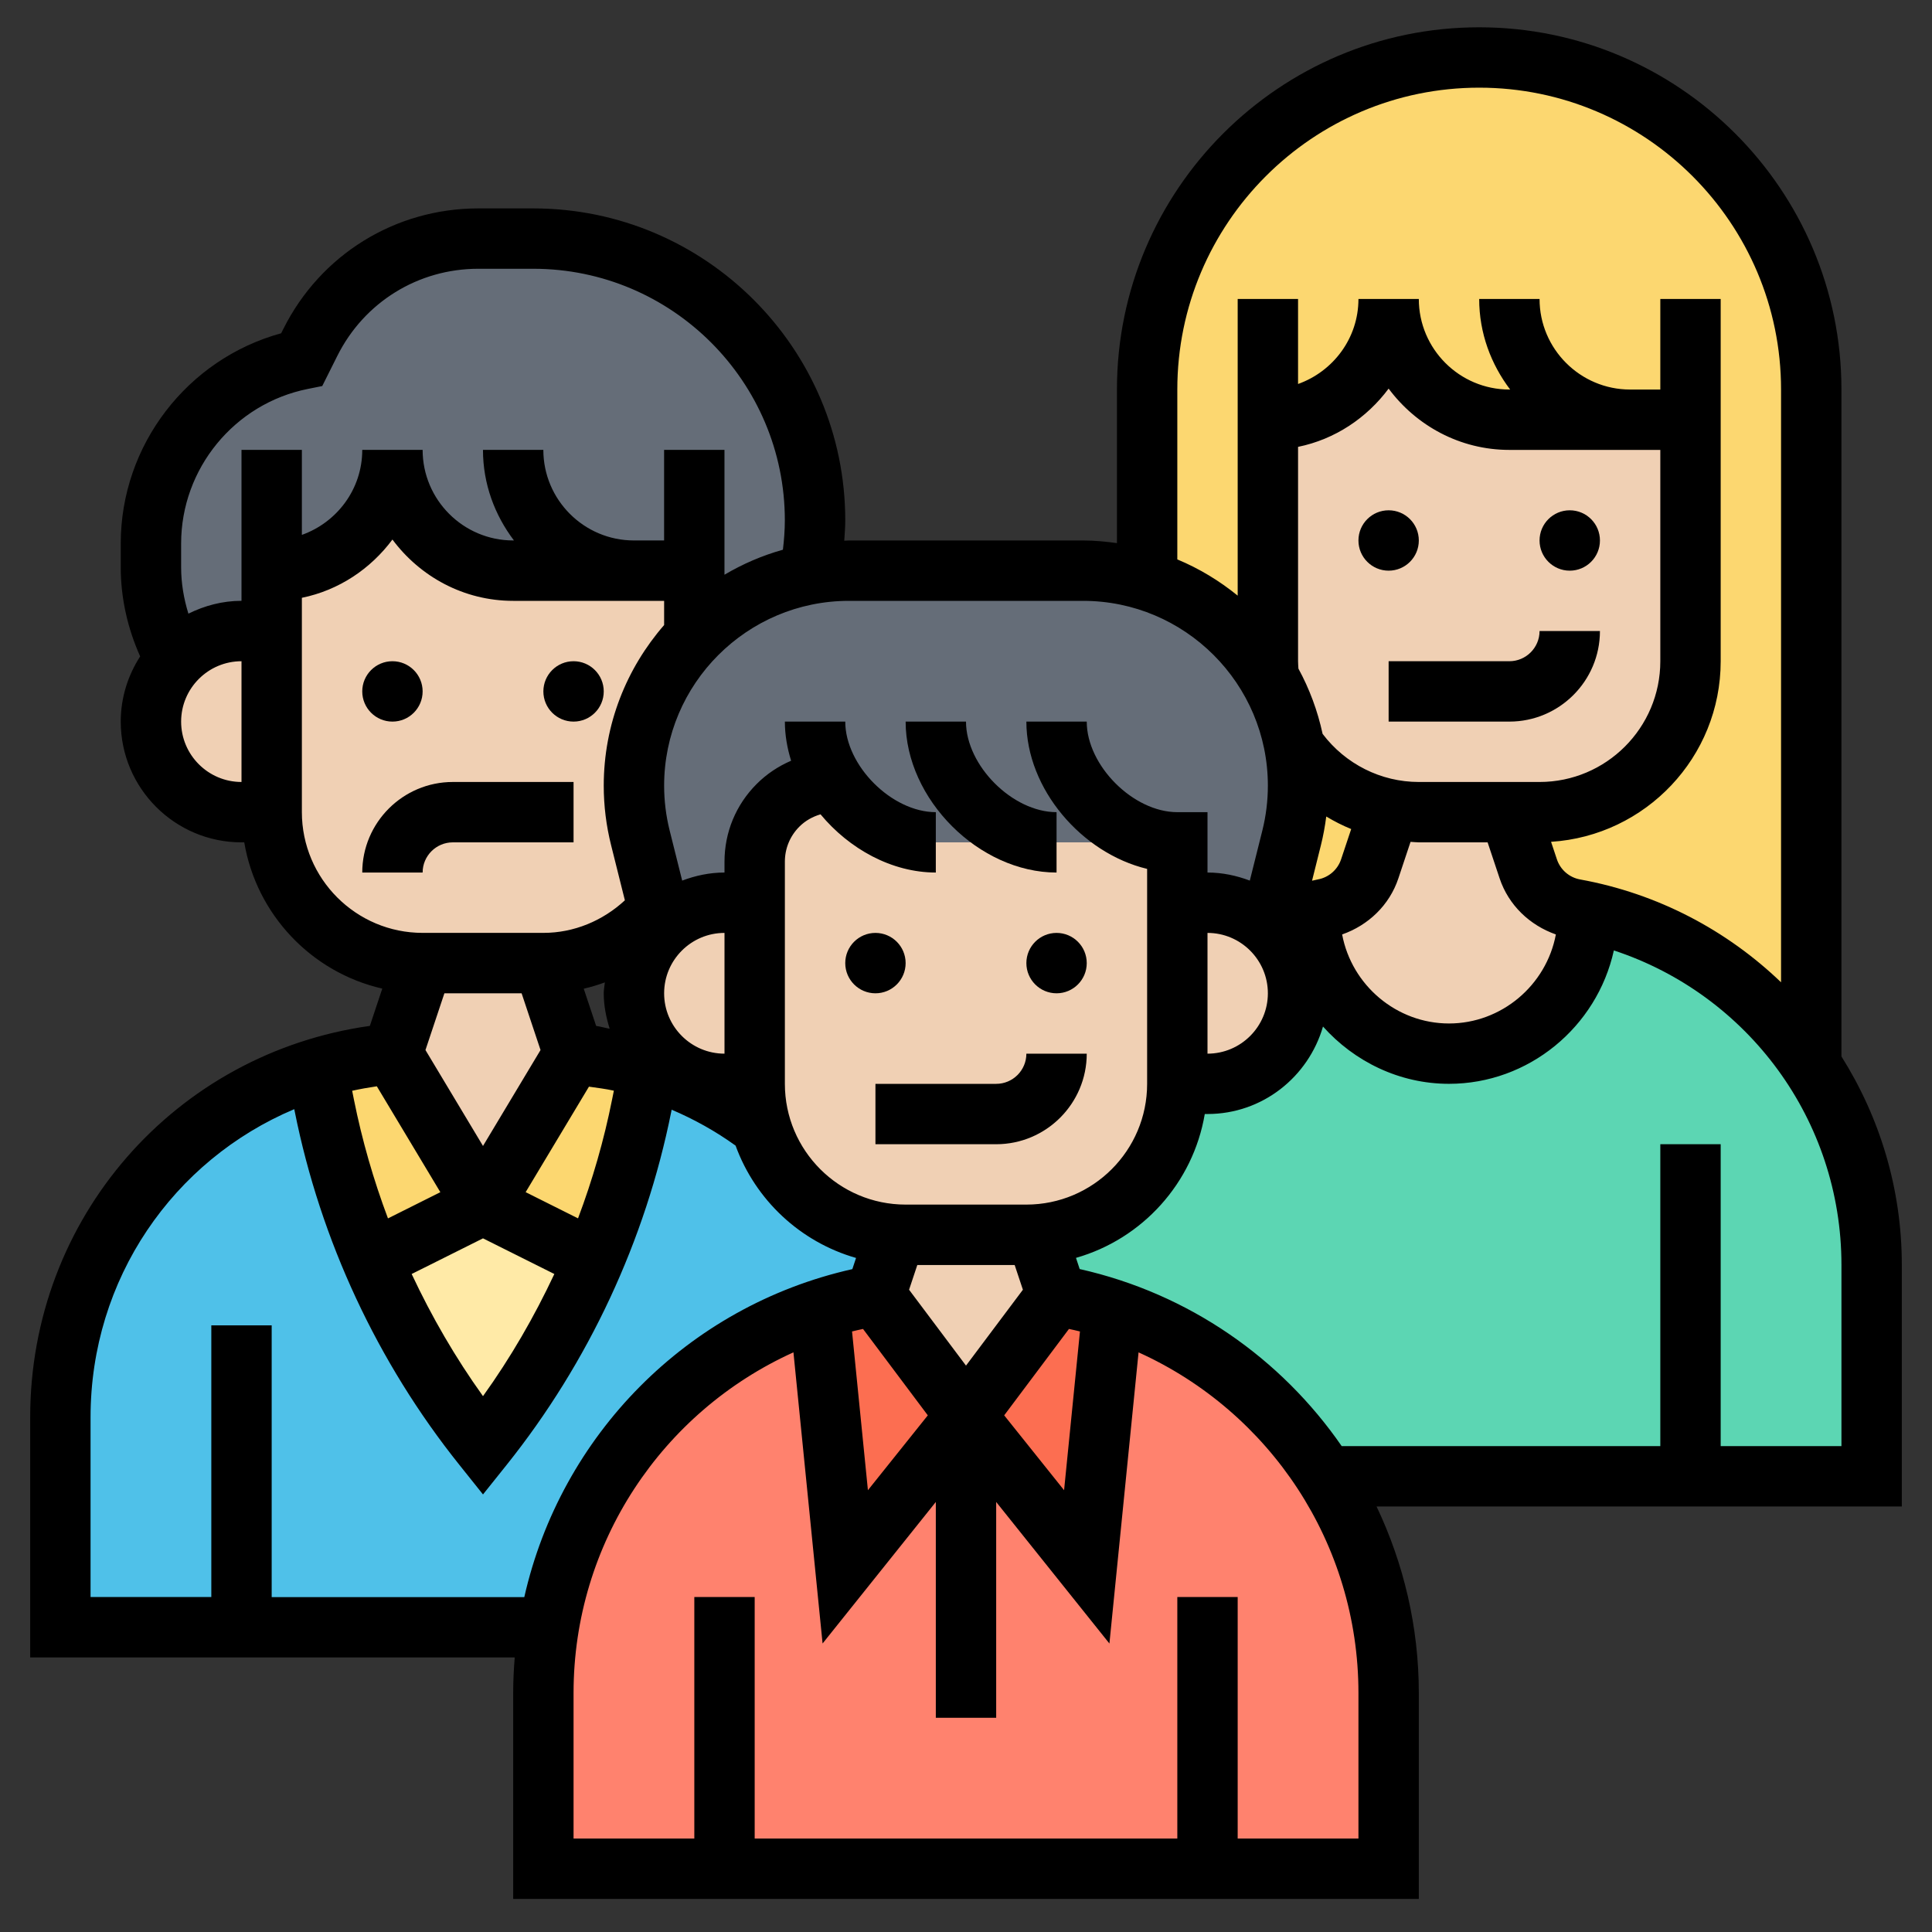
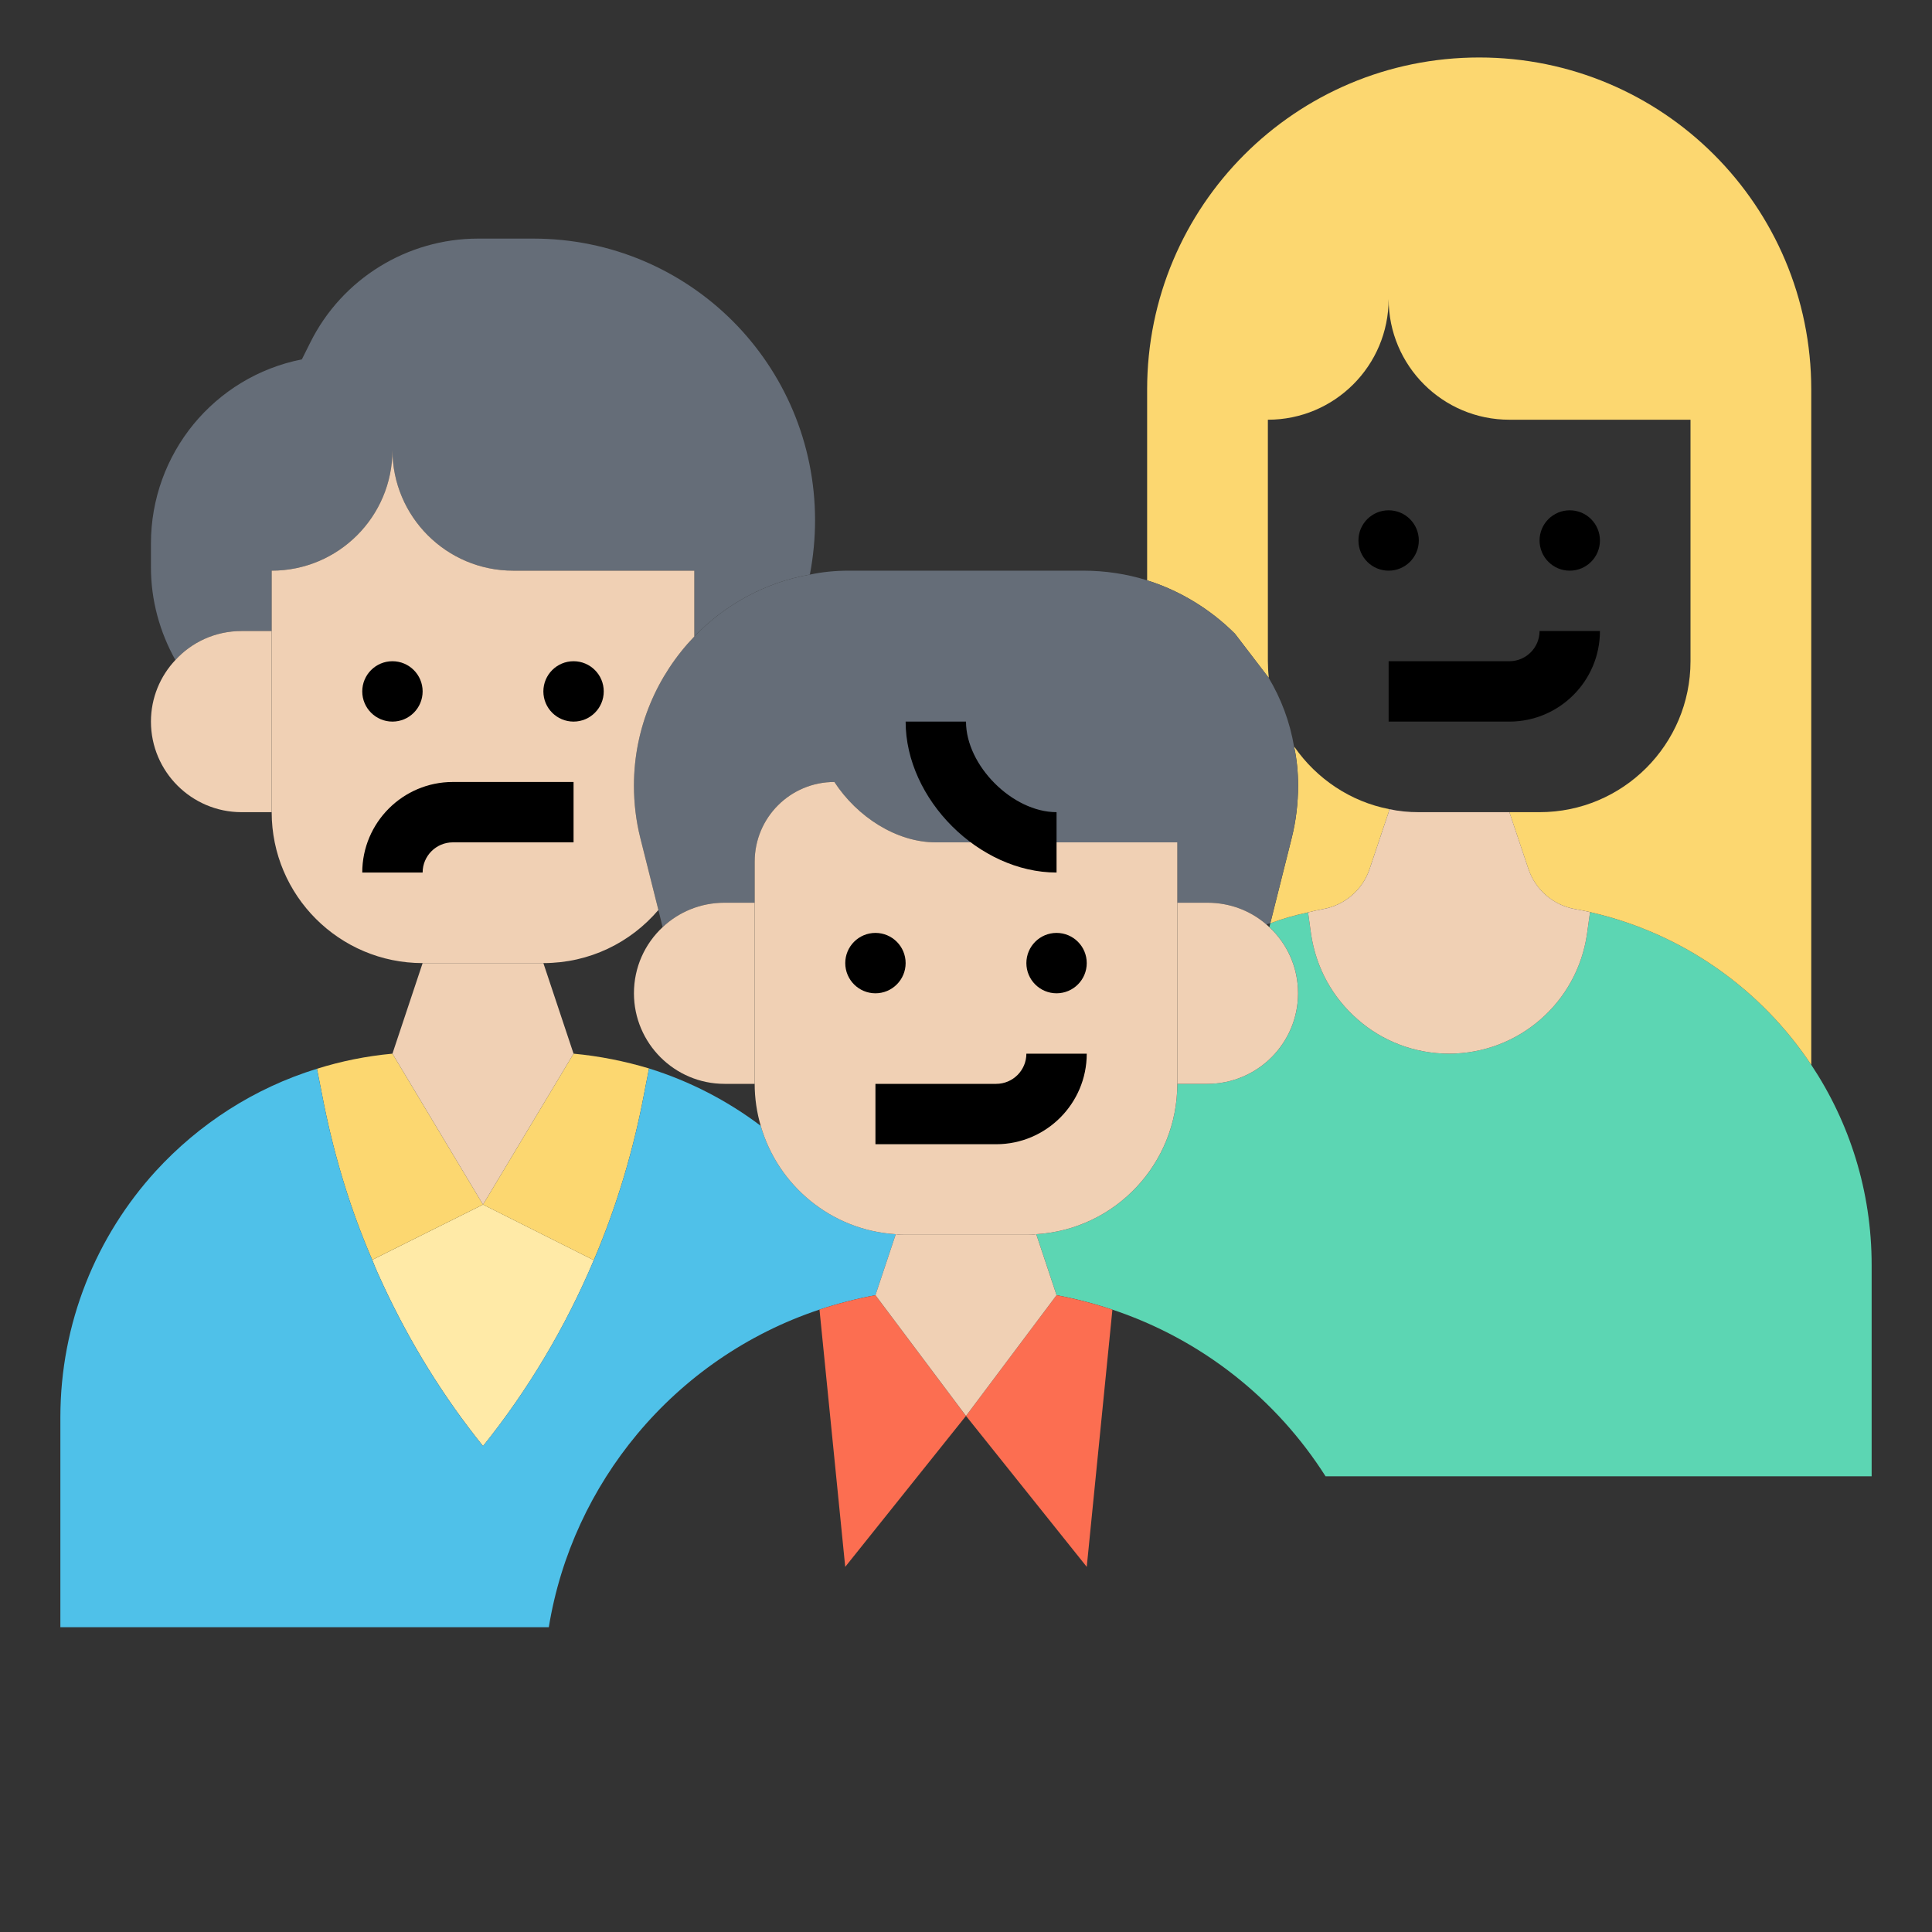
<svg xmlns="http://www.w3.org/2000/svg" width="133" height="133" viewBox="0 0 133 133" fill="none">
  <rect x="0" y="0" width="133" height="133" fill="#333333" stroke="none" />
  <path d="M33.252 82.925L40.878 86.749C38.946 91.321 36.39 95.644 33.252 99.55C30.509 96.142 28.223 92.422 26.394 88.495C26.124 87.913 25.854 87.331 25.625 86.728L33.252 82.925Z" fill="#FFEAA7" />
  <path d="M39.484 72.535C41.272 72.701 43.017 73.054 44.68 73.553L44.181 76.109C43.433 79.767 42.331 83.341 40.877 86.749L33.25 82.925L39.484 72.535Z" fill="#FCD770" />
  <path d="M27.016 72.535L33.25 82.925L25.623 86.728C24.148 83.32 23.067 79.767 22.319 76.109L21.82 73.574C23.483 73.054 25.208 72.701 27.016 72.535Z" fill="#FCD770" />
  <path d="M25.623 86.728C25.852 87.331 26.122 87.913 26.392 88.495C28.221 92.422 30.507 96.142 33.25 99.55C36.388 95.644 38.944 91.321 40.877 86.749C42.331 83.341 43.433 79.767 44.181 76.109L44.68 73.553C47.485 74.426 50.083 75.777 52.369 77.502C53.553 81.616 57.232 84.692 61.658 84.962V84.983L60.266 89.16C58.936 89.409 57.647 89.742 56.4 90.157C51.413 91.82 47.111 94.833 43.869 98.719C40.752 102.46 38.591 107.032 37.78 112.019H16.625H4.156V97.576C4.156 91.072 6.629 85.108 10.723 80.619C13.695 77.377 17.498 74.904 21.82 73.574L22.319 76.109C23.067 79.767 24.148 83.32 25.623 86.728Z" fill="#4FC1E9" />
  <path d="M90.255 64.305C90.608 66.675 91.772 68.711 93.476 70.187C95.159 71.662 97.362 72.535 99.752 72.535C104.531 72.535 108.563 69.023 109.249 64.305L109.457 62.809V62.788C115.857 64.243 121.24 68.109 124.689 73.304C127.328 77.273 128.845 82.011 128.845 87.082V101.629H116.377H91.252C87.886 96.329 82.753 92.215 76.581 90.157C75.334 89.742 74.066 89.409 72.736 89.16L71.344 84.983V84.962C76.768 84.63 81.049 80.12 81.049 74.613H83.127C84.852 74.613 86.41 73.906 87.532 72.784C88.654 71.662 89.361 70.103 89.361 68.379C89.361 66.591 88.613 64.971 87.387 63.828L87.449 63.557C88.281 63.246 89.153 62.996 90.047 62.809L90.255 64.305Z" fill="#5CD6B3" />
-   <path d="M49.875 128.644H37.406V116.55C37.406 115.012 37.531 113.495 37.78 112.019C38.591 107.032 40.752 102.46 43.869 98.719C47.111 94.833 51.413 91.82 56.4 90.157L56.421 90.199L58.188 107.863L66.5 97.472L74.812 107.863L76.579 90.157C82.751 92.215 87.884 96.329 91.251 101.629C94.014 105.972 95.594 111.105 95.594 116.55V128.644H83.125H49.875Z" fill="#FF826E" />
  <path d="M76.579 90.157L74.812 107.863L66.5 97.472L72.734 89.16C74.064 89.409 75.332 89.742 76.579 90.157Z" fill="#FC6E51" />
  <path d="M60.264 89.16L66.498 97.472L58.186 107.863L56.419 90.199L56.398 90.157C57.645 89.742 58.934 89.409 60.264 89.16Z" fill="#FC6E51" />
  <path d="M95.596 55.91L94.286 59.817C93.808 61.251 92.582 62.31 91.086 62.581C90.733 62.643 90.379 62.726 90.047 62.809C89.153 62.996 88.281 63.246 87.449 63.557L88.925 57.676C89.216 56.513 89.361 55.307 89.361 54.081C89.361 53.167 89.278 52.273 89.091 51.421H89.112C90.629 53.603 92.956 55.183 95.637 55.702L95.596 55.91Z" fill="#FCD770" />
  <path d="M112.219 28.894H103.906C99.314 28.894 95.594 25.174 95.594 20.582C95.594 25.174 91.874 28.894 87.281 28.894V45.519C87.281 45.893 87.302 46.267 87.344 46.621L87.323 46.641L85.016 43.628C83.354 41.966 81.275 40.677 78.969 39.95V26.816C78.969 14.181 89.193 3.957 101.828 3.957C108.146 3.957 113.86 6.513 117.996 10.648C122.131 14.784 124.688 20.499 124.688 26.816V73.304C121.238 68.109 115.855 64.243 109.455 62.788C109.102 62.705 108.769 62.643 108.416 62.581C106.92 62.31 105.693 61.251 105.215 59.817L103.906 55.91H105.984C111.72 55.91 116.375 51.255 116.375 45.519V28.894H112.219Z" fill="#FCD770" />
  <path d="M43.641 39.285H35.328C30.735 39.285 27.016 35.565 27.016 30.972C27.016 35.565 23.296 39.285 18.703 39.285V43.441H16.625C14.817 43.441 13.196 44.21 12.074 45.436C10.993 43.504 10.391 41.321 10.391 39.056V37.415C10.391 34.339 11.471 31.471 13.321 29.206C15.17 26.962 17.747 25.341 20.781 24.738L21.363 23.574C23.545 19.189 28.034 16.425 32.917 16.425H36.721C42.061 16.425 46.924 18.587 50.436 22.099C53.948 25.611 56.109 30.474 56.109 35.814C56.109 37.082 55.985 38.329 55.756 39.534V39.555C52.66 40.095 49.896 41.633 47.797 43.815V39.285H43.641Z" fill="#656D78" />
  <path d="M81.047 57.988H72.734H64.422C61.7 57.988 58.998 56.222 57.439 53.832C54.405 53.832 51.953 56.284 51.953 59.318V62.144H49.875C48.212 62.144 46.716 62.788 45.615 63.828L45.324 62.643L44.077 57.676C43.786 56.513 43.641 55.307 43.641 54.081C43.641 50.091 45.241 46.475 47.797 43.815C49.896 41.633 52.66 40.095 55.756 39.555C56.629 39.368 57.523 39.285 58.437 39.285H74.563C76.101 39.285 77.576 39.514 78.969 39.95C81.275 40.677 83.354 41.966 85.016 43.628L87.323 46.641C88.196 48.096 88.798 49.696 89.089 51.421C89.276 52.273 89.359 53.167 89.359 54.081C89.359 55.307 89.214 56.513 88.923 57.676L87.448 63.557C87.344 63.578 87.26 63.599 87.177 63.641C86.097 62.705 84.684 62.144 83.125 62.144H81.047V57.988Z" fill="#656D78" />
  <path d="M37.406 66.3L39.484 72.535L33.25 82.925L27.016 72.535L29.094 66.3H37.406Z" fill="#F0D0B4" />
  <path d="M47.797 39.285V43.815C45.241 46.475 43.641 50.091 43.641 54.081C43.641 55.307 43.786 56.513 44.077 57.676L45.324 62.643C43.412 64.887 40.586 66.3 37.406 66.3H29.094C23.358 66.3 18.703 61.645 18.703 55.91V43.441V39.285C23.296 39.285 27.016 35.565 27.016 30.972C27.016 35.565 30.735 39.285 35.328 39.285H43.641H47.797Z" fill="#F0D0B4" />
  <path d="M18.703 43.441V55.91H18.599H16.625C14.9 55.91 13.342 55.203 12.219 54.081C11.097 52.959 10.391 51.4 10.391 49.675C10.391 48.034 11.035 46.538 12.074 45.436C13.196 44.21 14.817 43.441 16.625 43.441H18.703Z" fill="#F0D0B4" />
  <path d="M109.249 64.305C108.563 69.023 104.531 72.535 99.752 72.535C97.362 72.535 95.159 71.662 93.476 70.187C91.772 68.711 90.608 66.675 90.255 64.305L90.047 62.809C90.379 62.726 90.733 62.643 91.086 62.581C92.582 62.31 93.808 61.251 94.286 59.817L95.596 55.91L95.637 55.702C96.302 55.848 96.967 55.91 97.674 55.91H103.908L105.217 59.817C105.695 61.251 106.921 62.31 108.417 62.581C108.771 62.643 109.103 62.705 109.457 62.788V62.809L109.249 64.305Z" fill="#F0D0B4" />
-   <path d="M116.375 28.894V45.519C116.375 51.255 111.72 55.91 105.984 55.91H103.906H97.672C96.965 55.91 96.3 55.847 95.635 55.702C92.954 55.182 90.627 53.603 89.11 51.421H89.089C88.798 49.696 88.196 48.096 87.323 46.641L87.344 46.621C87.302 46.267 87.281 45.893 87.281 45.519V28.894C91.874 28.894 95.594 25.174 95.594 20.582C95.594 25.174 99.314 28.894 103.906 28.894H112.219H116.375Z" fill="#F0D0B4" />
  <path d="M89.359 68.379C89.359 70.103 88.653 71.662 87.531 72.784C86.408 73.906 84.85 74.613 83.125 74.613H81.047V62.144H83.125C84.684 62.144 86.097 62.705 87.177 63.641C87.24 63.703 87.323 63.765 87.385 63.828C88.611 64.971 89.359 66.591 89.359 68.379Z" fill="#F0D0B4" />
  <path d="M70.656 85.004C70.885 85.004 71.113 85.004 71.342 84.962V84.983L72.734 89.16L66.5 97.472L60.266 89.16L61.658 84.983V84.962C61.887 85.004 62.115 85.004 62.344 85.004H70.656Z" fill="#F0D0B4" />
  <path d="M72.734 57.988H81.047V62.144V74.613C81.047 80.12 76.766 84.63 71.342 84.962C71.113 85.004 70.885 85.004 70.656 85.004H62.344C62.115 85.004 61.887 85.004 61.658 84.962C57.232 84.692 53.553 81.616 52.369 77.502C52.099 76.587 51.953 75.611 51.953 74.613V62.144V59.318C51.953 56.284 54.405 53.832 57.439 53.832C58.998 56.222 61.7 57.988 64.422 57.988H72.734Z" fill="#F0D0B4" />
  <path d="M51.953 62.144V74.613H49.875C48.15 74.613 46.592 73.906 45.469 72.784C44.347 71.662 43.641 70.103 43.641 68.379C43.641 66.591 44.389 64.971 45.615 63.828C46.716 62.788 48.212 62.144 49.875 62.144H51.953Z" fill="#F0D0B4" />
  <path d="M60.266 68.379C61.413 68.379 62.344 67.448 62.344 66.3C62.344 65.153 61.413 64.222 60.266 64.222C59.118 64.222 58.188 65.153 58.188 66.3C58.188 67.448 59.118 68.379 60.266 68.379Z" fill="black" />
  <path d="M72.734 68.379C73.882 68.379 74.812 67.448 74.812 66.3C74.812 65.153 73.882 64.222 72.734 64.222C71.587 64.222 70.656 65.153 70.656 66.3C70.656 67.448 71.587 68.379 72.734 68.379Z" fill="black" />
  <path d="M68.578 74.613H60.266V78.769H68.578C72.015 78.769 74.812 75.972 74.812 72.535H70.656C70.656 73.682 69.723 74.613 68.578 74.613Z" fill="black" />
  <path d="M95.594 39.285C96.742 39.285 97.672 38.355 97.672 37.207C97.672 36.059 96.742 35.129 95.594 35.129C94.446 35.129 93.516 36.059 93.516 37.207C93.516 38.355 94.446 39.285 95.594 39.285Z" fill="black" />
  <path d="M108.062 39.285C109.21 39.285 110.141 38.355 110.141 37.207C110.141 36.059 109.21 35.129 108.062 35.129C106.915 35.129 105.984 36.059 105.984 37.207C105.984 38.355 106.915 39.285 108.062 39.285Z" fill="black" />
  <path d="M95.594 49.675H103.906C107.343 49.675 110.141 46.878 110.141 43.441H105.984C105.984 44.586 105.051 45.519 103.906 45.519H95.594V49.675Z" fill="black" />
  <path d="M27.016 49.675C28.163 49.675 29.094 48.745 29.094 47.597C29.094 46.45 28.163 45.519 27.016 45.519C25.868 45.519 24.938 46.45 24.938 47.597C24.938 48.745 25.868 49.675 27.016 49.675Z" fill="black" />
  <path d="M39.484 49.675C40.632 49.675 41.562 48.745 41.562 47.597C41.562 46.45 40.632 45.519 39.484 45.519C38.337 45.519 37.406 46.45 37.406 47.597C37.406 48.745 38.337 49.675 39.484 49.675Z" fill="black" />
  <path d="M31.172 57.988H39.484V53.832H31.172C27.735 53.832 24.938 56.629 24.938 60.066H29.094C29.094 58.921 30.027 57.988 31.172 57.988Z" fill="black" />
-   <path d="M130.922 87.073C130.922 81.832 129.399 76.907 126.766 72.726V26.816C126.766 13.065 115.579 1.879 101.828 1.879C88.077 1.879 76.891 13.065 76.891 26.816V37.388C76.126 37.282 75.351 37.207 74.557 37.207H58.443C58.333 37.207 58.229 37.221 58.119 37.223C58.15 36.756 58.188 36.288 58.188 35.821C58.188 23.98 48.553 14.347 36.714 14.347H32.928C27.209 14.347 22.066 17.525 19.507 22.641L19.356 22.942C12.899 24.711 8.312 30.638 8.312 37.413V39.056C8.312 41.174 8.786 43.26 9.649 45.187C8.811 46.486 8.312 48.021 8.312 49.675C8.312 54.26 12.041 57.988 16.625 57.988H16.814C17.656 62.963 21.442 66.941 26.317 68.056L25.461 70.623C12.037 72.51 2.078 83.861 2.078 97.568V114.099H35.434C35.368 114.908 35.328 115.725 35.328 116.55V130.722H97.672V116.55C97.672 111.976 96.624 107.62 94.763 103.707H130.922V87.073ZM81.047 26.816C81.047 15.357 90.369 6.035 101.828 6.035C113.287 6.035 122.609 15.357 122.609 26.816V67.622C118.896 64.058 114.151 61.519 108.777 60.542C108.031 60.407 107.416 59.875 107.177 59.154L106.776 57.951C113.283 57.537 118.453 52.128 118.453 45.519V20.582H114.297V26.816H112.219C108.782 26.816 105.984 24.019 105.984 20.582H101.828C101.828 22.93 102.641 25.075 103.96 26.816H103.906C100.469 26.816 97.672 24.019 97.672 20.582H93.516C93.516 23.288 91.772 25.573 89.359 26.434V20.582H85.203V41.004C83.952 39.985 82.556 39.139 81.047 38.51V26.816ZM83.125 64.222C85.417 64.222 87.281 66.087 87.281 68.379C87.281 70.671 85.417 72.535 83.125 72.535V64.222ZM89.359 45.519V30.762C91.907 30.243 94.093 28.767 95.594 26.752C97.489 29.297 100.496 30.972 103.906 30.972H114.297V45.519C114.297 50.104 110.569 53.832 105.984 53.832H97.672C95.062 53.832 92.62 52.595 91.049 50.521C90.706 48.929 90.143 47.419 89.384 46.028C89.376 45.86 89.359 45.692 89.359 45.519ZM90.725 60.54C90.59 60.565 90.457 60.604 90.322 60.629L90.933 58.181C91.095 57.533 91.215 56.872 91.3 56.209C91.851 56.538 92.42 56.831 93.017 57.072L92.323 59.152C92.084 59.873 91.469 60.405 90.725 60.54ZM96.265 60.467L97.103 57.953C97.294 57.961 97.481 57.988 97.672 57.988H102.408L103.235 60.467C103.85 62.313 105.305 63.694 107.107 64.328C106.446 67.84 103.351 70.457 99.75 70.457C96.149 70.457 93.054 67.838 92.393 64.328C94.195 63.697 95.65 62.313 96.265 60.467ZM74.557 41.363C81.573 41.363 87.281 47.072 87.281 54.087C87.281 55.129 87.152 56.166 86.901 57.173L86.038 60.621C85.128 60.278 84.154 60.066 83.125 60.066V55.91H81.047C78.017 55.91 74.812 52.705 74.812 49.675H70.656C70.656 54.316 74.466 58.734 78.969 59.815V74.613C78.969 79.197 75.241 82.925 70.656 82.925H62.344C57.759 82.925 54.031 79.197 54.031 74.613V59.318C54.031 58.408 54.385 57.552 55.029 56.907C55.44 56.496 55.943 56.217 56.486 56.059C58.46 58.439 61.392 60.066 64.422 60.066V55.91C61.392 55.91 58.188 52.705 58.188 49.675H54.031C54.031 50.59 54.189 51.494 54.461 52.369C53.589 52.743 52.782 53.277 52.09 53.969C50.66 55.399 49.875 57.298 49.875 59.318V60.066C48.846 60.066 47.872 60.278 46.962 60.621L46.099 57.171C45.848 56.168 45.719 55.129 45.719 54.087C45.719 47.072 51.427 41.363 58.443 41.363H74.557ZM59.411 91.485L63.871 97.433L59.748 102.587L58.655 91.658C58.904 91.591 59.16 91.543 59.411 91.485ZM66.5 94.01L62.581 88.786L63.148 87.084H69.85L70.417 88.786L66.5 94.01ZM73.588 91.485C73.84 91.543 74.096 91.591 74.345 91.658L73.252 102.587L69.129 97.433L73.588 91.485ZM35.908 68.379L37.211 72.285L33.25 78.888L29.289 72.285L30.592 68.379H35.908ZM49.875 72.535C47.583 72.535 45.719 70.671 45.719 68.379C45.719 66.087 47.583 64.222 49.875 64.222V72.535ZM41.97 70.818C41.656 70.762 41.353 70.671 41.039 70.625L40.185 68.063C40.679 67.951 41.163 67.801 41.639 67.628C41.614 67.88 41.562 68.123 41.562 68.379C41.562 69.233 41.729 70.041 41.97 70.818ZM30.314 82.071L26.708 83.875C25.711 81.221 24.923 78.489 24.366 75.706L24.243 75.089C24.8 74.966 25.368 74.865 25.941 74.781L30.314 82.071ZM33.25 85.249L38.161 87.703C36.781 90.646 35.147 93.472 33.25 96.111C31.353 93.47 29.719 90.646 28.339 87.703L33.25 85.249ZM39.792 83.873L36.186 82.069L40.544 74.806C41.118 74.889 41.696 74.958 42.259 75.083L42.134 75.702C41.579 78.487 40.791 81.219 39.792 83.873ZM12.469 37.413C12.469 32.261 16.137 27.787 21.189 26.775L22.184 26.575L23.223 24.497C25.073 20.798 28.79 18.502 32.926 18.502H36.712C46.261 18.502 54.029 26.27 54.029 35.819C54.029 36.494 53.975 37.171 53.896 37.843C52.468 38.242 51.122 38.826 49.873 39.565V30.97H45.717V37.205H43.639C40.201 37.205 37.404 34.407 37.404 30.97H33.248C33.248 33.319 34.06 35.463 35.38 37.205H35.328C31.891 37.205 29.094 34.407 29.094 30.97H24.938C24.938 33.676 23.194 35.962 20.781 36.822V30.97H16.625V41.361C15.307 41.361 14.077 41.698 12.97 42.244C12.652 41.215 12.469 40.143 12.469 39.056V37.413ZM12.469 49.675C12.469 47.383 14.333 45.519 16.625 45.519V53.832C14.333 53.832 12.469 51.968 12.469 49.675ZM20.781 55.91V41.153C23.329 40.634 25.515 39.158 27.016 37.142C28.911 39.688 31.918 41.363 35.328 41.363H45.719V43.028C43.138 45.993 41.562 49.856 41.562 54.087C41.562 55.469 41.733 56.847 42.068 58.181L43.017 61.978C41.49 63.389 39.514 64.22 37.408 64.22H29.096C24.512 64.222 20.783 60.494 20.781 55.91ZM18.703 109.941V91.238H14.547V109.941H6.234V97.568C6.234 88.036 11.931 79.867 20.258 76.355L20.291 76.521C22.064 85.382 25.983 93.794 31.629 100.849L33.25 102.878L34.873 100.849C40.517 93.794 44.439 85.382 46.211 76.521L46.236 76.392C47.784 77.051 49.26 77.874 50.638 78.865C51.997 82.597 55.083 85.498 58.931 86.598L58.676 87.367C47.269 89.929 38.601 98.848 36.093 109.945H18.703V109.941ZM93.516 126.566H85.203V109.941H81.047V126.566H51.953V109.941H47.797V126.566H39.484V116.55C39.484 106.244 45.58 97.186 54.621 93.096L56.627 113.139L64.422 103.397V118.254H68.578V103.397L76.373 113.141L78.379 93.098C87.418 97.186 93.516 106.246 93.516 116.55V126.566ZM126.766 99.55H118.453V78.769H114.297V99.55H92.362C88.196 93.522 81.857 89.054 74.326 87.362L74.071 86.593C78.638 85.29 82.134 81.446 82.938 76.689H83.125C86.909 76.689 90.074 74.133 91.076 70.667C93.233 73.079 96.338 74.611 99.75 74.611C105.226 74.611 109.935 70.71 111.099 65.428C120.334 68.472 126.766 77.113 126.766 87.073V99.55Z" fill="black" />
  <path d="M72.734 60.066V55.91C69.704 55.91 66.5 52.705 66.5 49.675H62.344C62.344 55.018 67.394 60.066 72.734 60.066Z" fill="black" />
</svg>